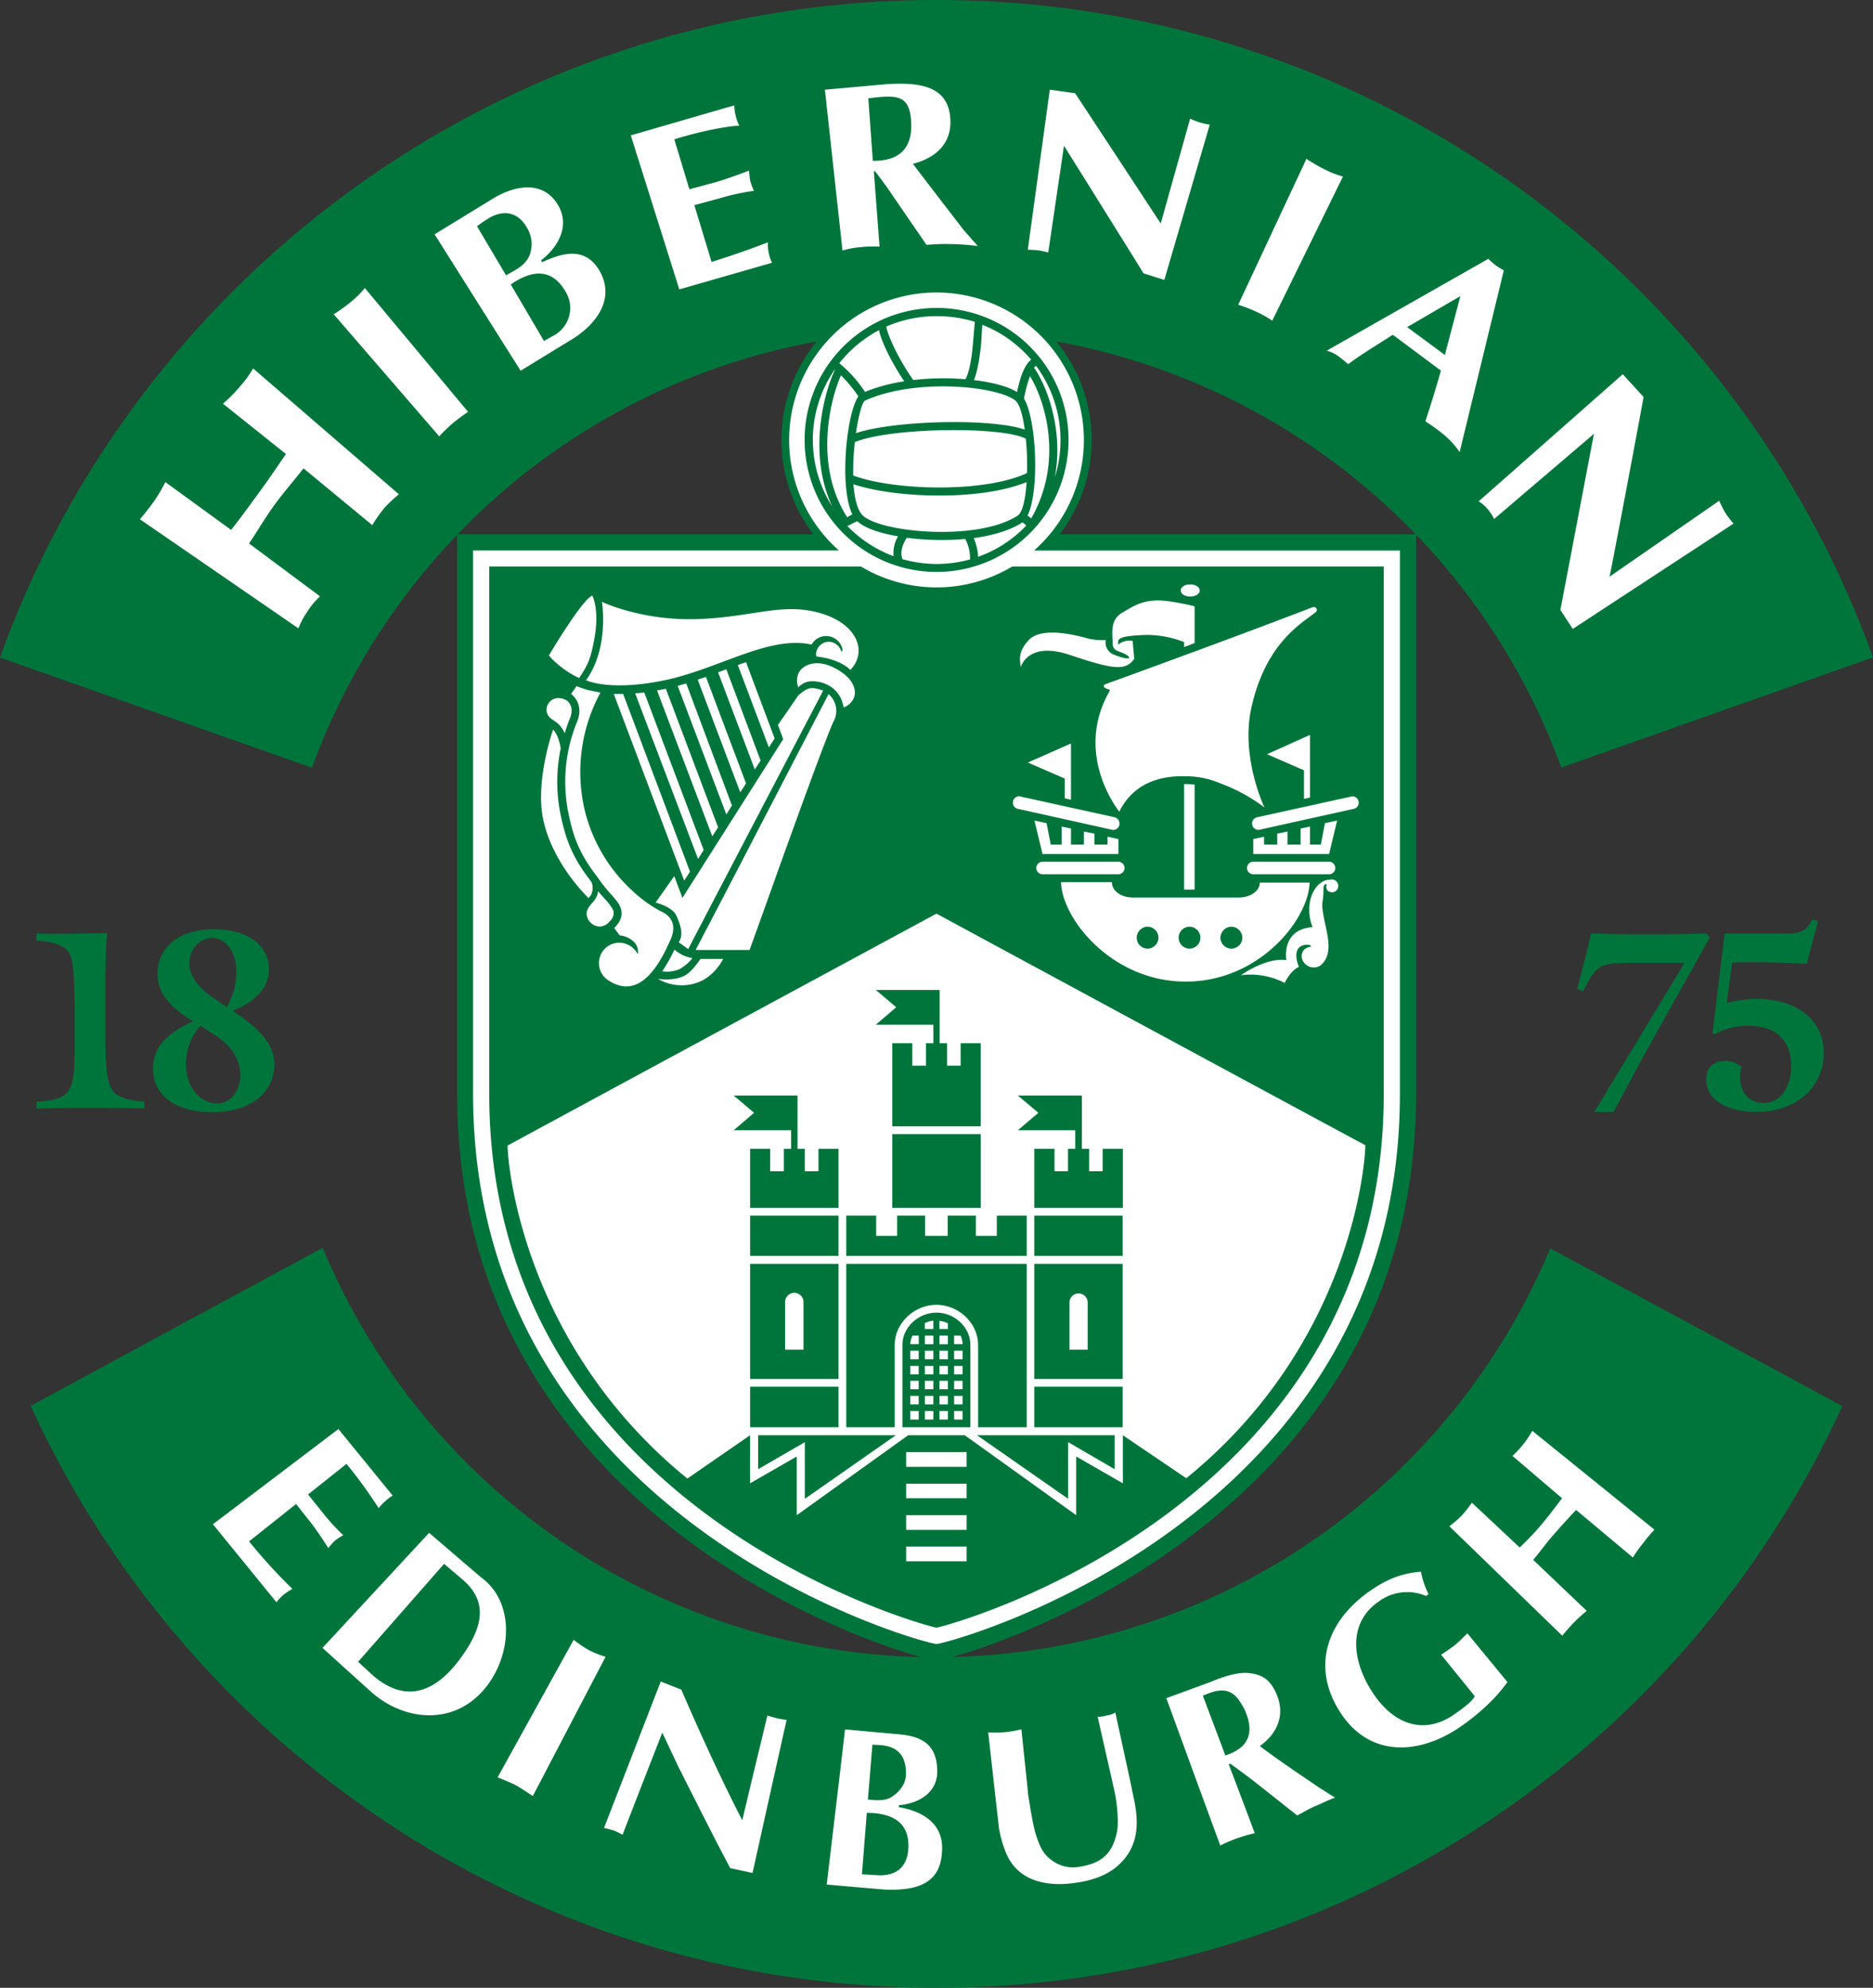
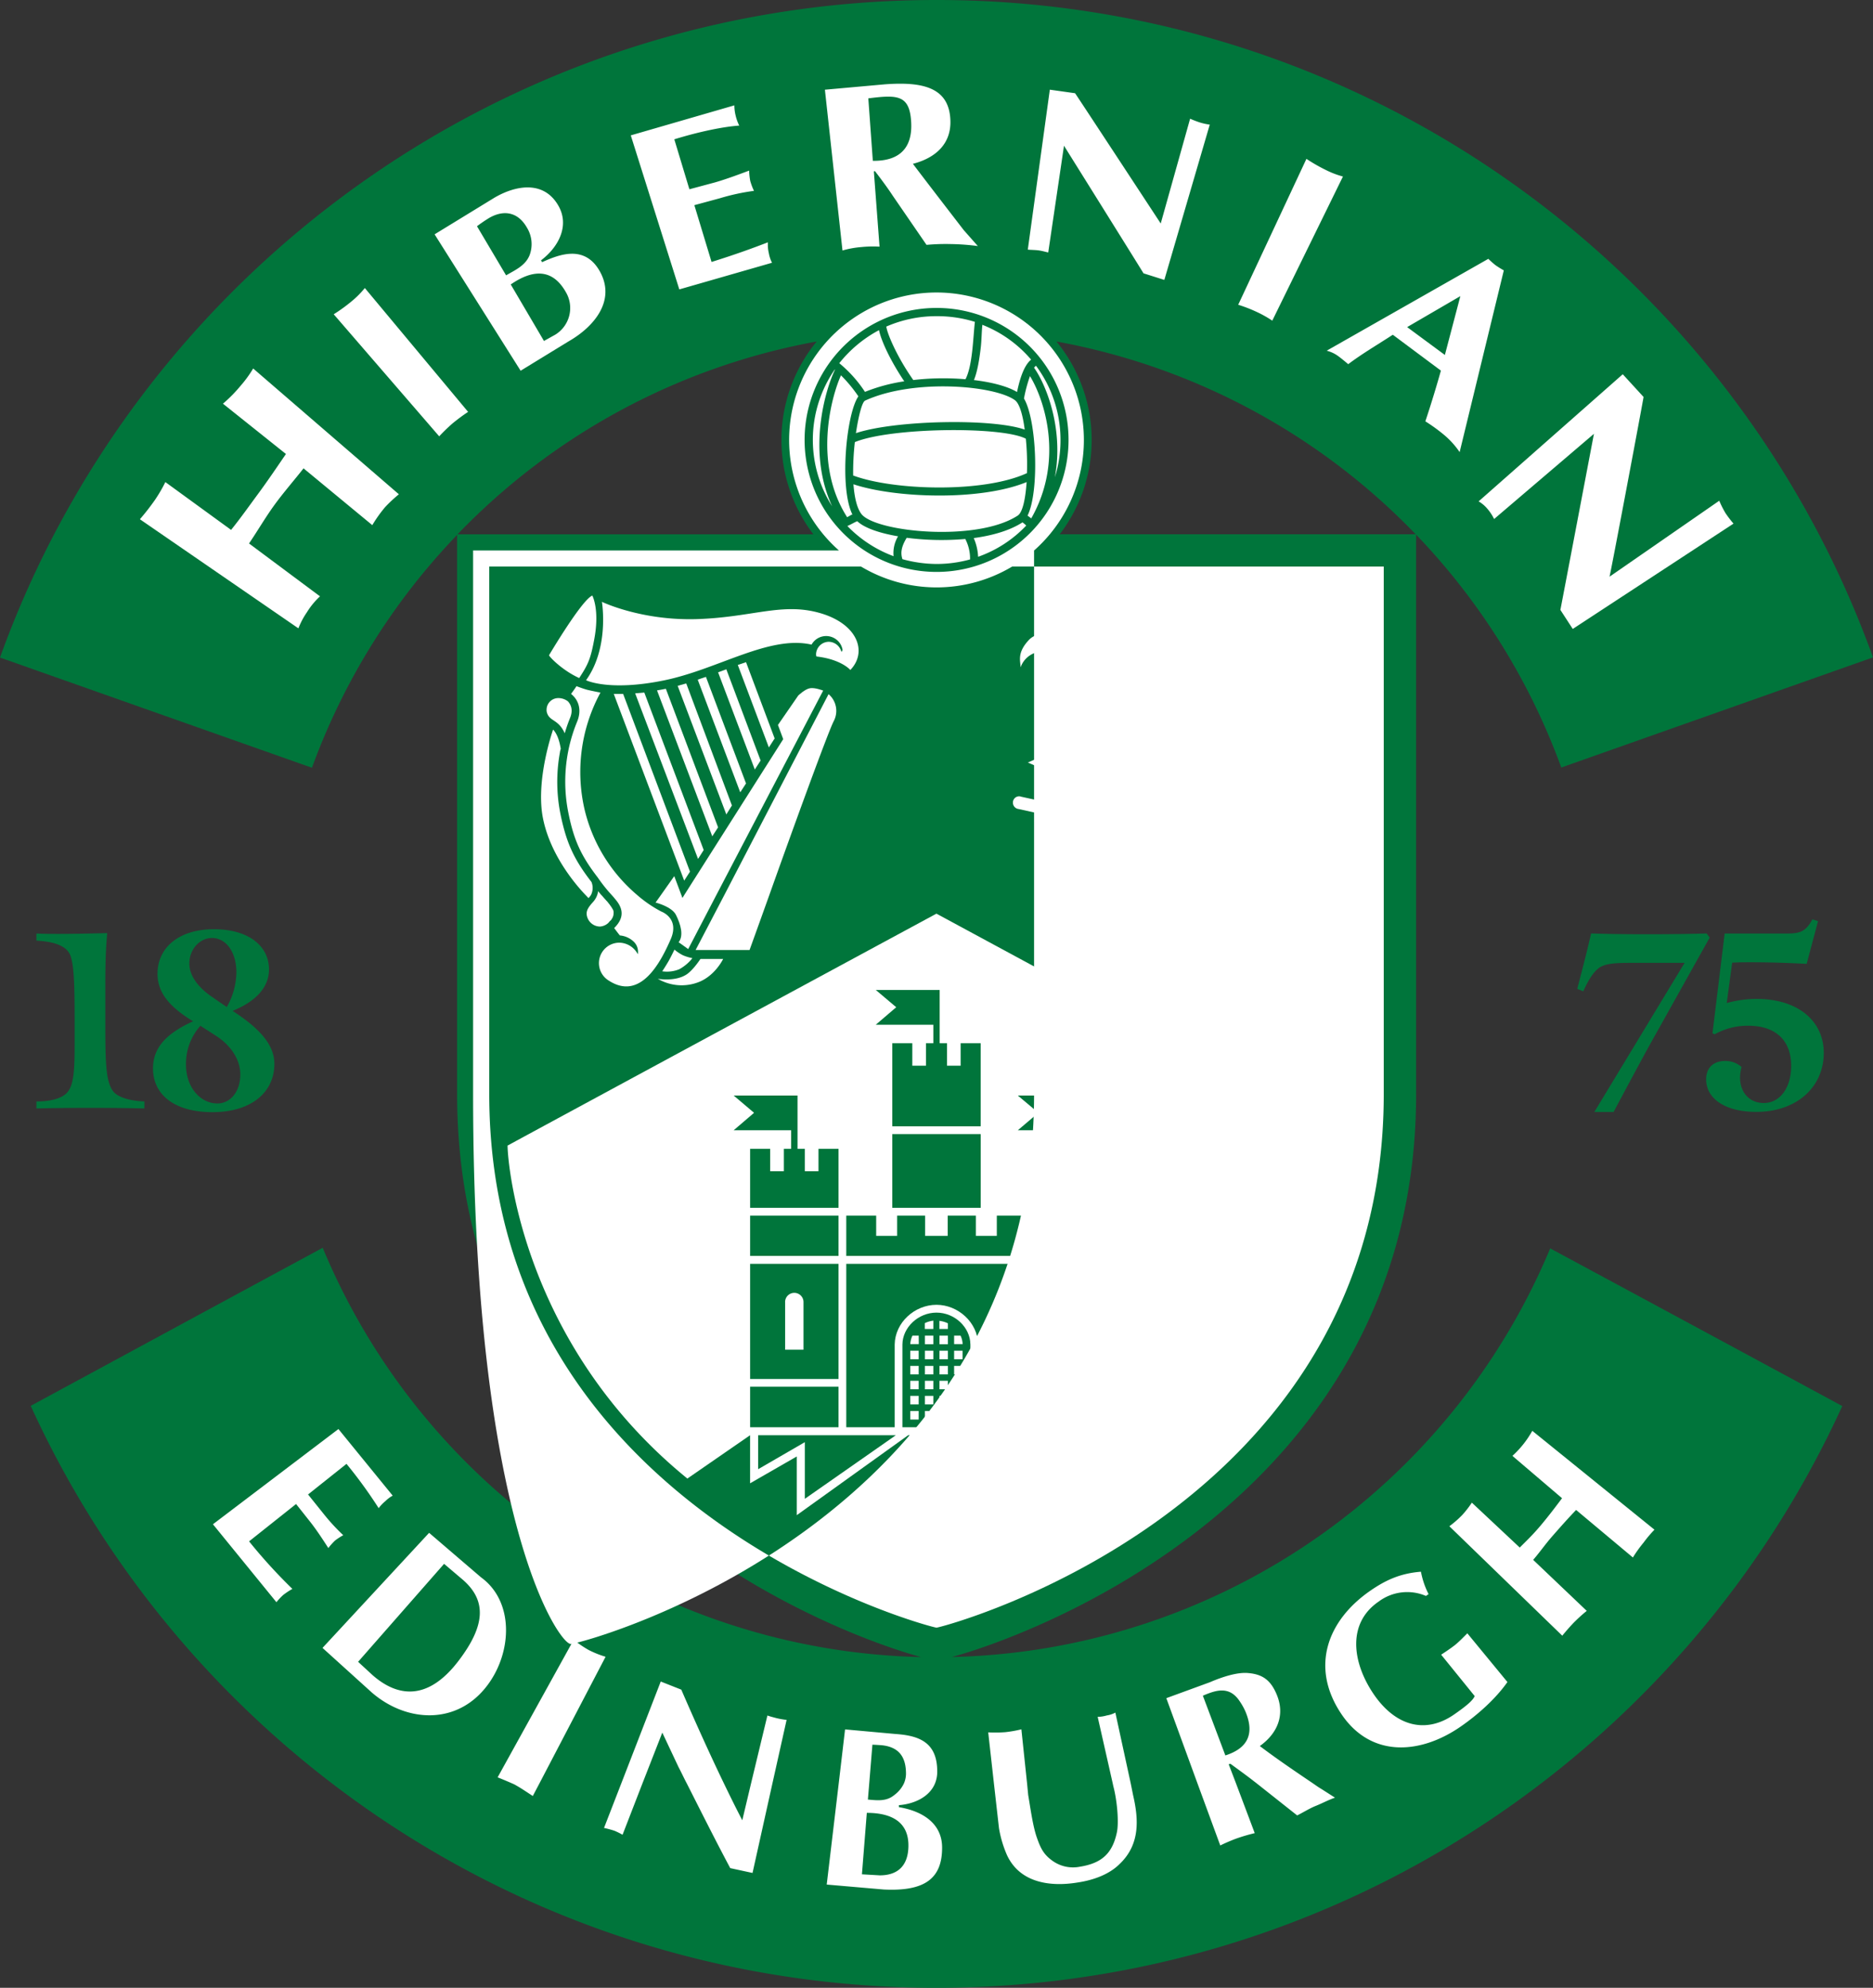
<svg xmlns="http://www.w3.org/2000/svg" viewBox="0 0 659.69 700">
  <rect x="0" y="0" width="659.69" height="700" fill="#333333" stroke="none" />
  <defs>
    <style>.cls-1{fill:#00753b}.cls-2{fill:#fff}</style>
  </defs>
  <g id="Layer_2" data-name="Layer 2">
    <g id="Layer_1-2" data-name="Layer 1">
      <path d="M287.63 120.26a233.6 233.6 0 0 0-126.48 67.9h125.34a54.67 54.67 0 0 1 1.14-67.9m211 67.89a233.83 233.83 0 0 0-126.53-67.89 54.65 54.65 0 0 1 1.14 67.89Zm161.1 43.33-109.83 38.8a234.2 234.2 0 0 0-51.13-82v197c0 141.66-136.35 190.94-163.54 198.23A234.26 234.26 0 0 0 546 439.61c36 19.39 71.66 38.64 102.87 55.52C593.65 616.08 471.49 700 329.85 700S66 616 10.82 495.06C38.66 480 75.21 460.18 113.66 439.4a234.05 234.05 0 0 0 210.77 144.13C297.24 576.24 161 527 161 385.3V188.36a234.2 234.2 0 0 0-51.13 82L0 231.55C48.62 96.46 178.05 0 329.85 0S611 96.39 659.69 231.48Z" class="cls-1" />
      <path d="M520.76 176.54a11.7 11.7 0 0 1 3.09 2.6 16.6 16.6 0 0 1 2.39 3.63l35.16-30s-11.82 62.16-11.82 62l4.36 6.71 56.62-37.09a40 40 0 0 1-2.79-3.64 35 35 0 0 1-2.23-4.42l-38.66 26.76c.18.06 12.07-63.24 12-63.3l-7.33-8-50.79 44.79m-25.15-61.39 18.74-10.91L508.9 125Zm11.89 15.32c-1.11 4-3.36 11.57-5.48 17.86a61 61 0 0 1 6.41 4.62 29.5 29.5 0 0 1 5.67 6.22l15.56-64a34 34 0 0 1-2.91-1.81 33 33 0 0 1-2.55-2.25l-56.93 32.35a11.7 11.7 0 0 1 3.83 1.74c1.18.83 2.69 2.11 3.76 3 4.95-3.72 9.89-6.58 15.7-10.36ZM362 87.91c1.14.1 2.46.1 3.64.24s2.37.48 3.56.76l5.55-37.59s28.16 45.07 28 44.93l7.34 2.32 16-54.68a21.4 21.4 0 0 1-3.5-.77 34 34 0 0 1-3.42-1.32l-10.35 36.9s-30-45.73-30.17-45.87l-8.89-1.25Zm-56.17-53.27c10.36-1.32 14.59-1.25 15.1 8.48.46 8.83-3.95 13.65-13.51 13.51Zm-9.1 53.57A33.8 33.8 0 0 1 303.4 87a40 40 0 0 1 6.38-.14l-2-26.52.39-.07c2.44 3.14 4.88 6.51 6.34 8.76l11.82 17.2a75 75 0 0 1 8.76-.28 80 80 0 0 1 9.31.7L339.41 81c-5.87-7.63-12.14-15.74-17.88-23.31 8.32-2.16 13.66-7.34 13.19-15.67-.58-11.19-9.63-13.31-23-12.33l-21.18 1.9Zm-74.56-40.54 17.09 54.24 32.65-9.38a11.8 11.8 0 0 1-1.11-3.34 12.6 12.6 0 0 1-.33-3.86c-5.2 2-11 4.14-19.85 6.92l-6.06-20 9-2.44a76 76 0 0 1 12-2.6 21 21 0 0 1-1.32-3.51 24 24 0 0 1-.39-3.62c-3.16 1.18-8 3-11.94 4.13l-9.1 2.44-5.31-17.59c9-2.78 17.53-4.48 22.87-4.83a16 16 0 0 1-1.26-3.48 15.2 15.2 0 0 1-.46-3.65Zm-42.28 52.5c8-5.52 14.79-5.45 19.39 2.67a11 11 0 0 1-3.69 15l-4 2.23ZM168 79.67a51 51 0 0 1 4.42-3c5.22-2.93 10.09-1.88 13.14 3.44a11.07 11.07 0 0 1 1 9.66c-1.44 3.71-4.94 5.24-8.31 7.19Zm15.37 50.88 16.81-10.29c9.32-5.32 16.84-14.63 11-24.85-5.29-9.24-14.11-5.87-20.24-3.09l-.4-.63c6.2-4.68 10.15-12.23 6.13-19.25-4.94-8.68-14.44-7.47-22.36-2.92l-21.24 13Zm252.74-23.23a51 51 0 0 1 6.34 2.44 40 40 0 0 1 5.66 3.16L473 62.16a31 31 0 0 1-5.74-2.16 60 60 0 0 1-7.12-4.06Zm-281.42 46.33a62 62 0 0 1 4.7-4.55 66 66 0 0 1 5.48-4.06l-36.37-43.61a33 33 0 0 1-4.34 4.41 58 58 0 0 1-6.62 4.83Zm-49.59 67.62a27.2 27.2 0 0 1 3-5.67 26.7 26.7 0 0 1 4.61-5.6l-25-18.62c3-4.41 5.76-9.17 8.91-13.51s7-8.76 10.29-12.94l24.22 20a46.5 46.5 0 0 1 4.55-6.39 50 50 0 0 1 4.81-4.48l-51.32-44.3a41 41 0 0 1-4.44 6.1 51 51 0 0 1-6.2 6.3l22.18 17.71c-3 4.39-6.52 9.59-9.71 13.91s-6.27 8.69-9.61 12.82l-23.15-16.84a52 52 0 0 1-3.63 6.24 83 83 0 0 1-5.34 6.85ZM316.59 636.38v-.7c5.41-.42 10.75-2.88 12.72-7.64a10.8 10.8 0 0 0 .79-4.27c0-10.36-6.59-12.59-14.63-13.15L297.64 609l-2.23 19-4.23 35.64 20.07 1.74c14.3.7 20.64-3.71 20.57-14.9-.07-8.09-6.46-12.64-15.23-14.1m-9.32-22c1.54.07 2.51.13 3.37.2 5.34.58 8.31 3.44 8.45 9.53a8.76 8.76 0 0 1-.72 3.92 10.8 10.8 0 0 1-3.37 4.07c-2.79 2.32-5.88 1.91-9.32 1.61l.47-5.67Zm2.4 46-6.09-.35 1.72-21.64c8.64 0 14.91 3.15 14.65 12-.21 7.32-4.48 10.07-10.28 10ZM462.43 628c-6.31-4.27-12.65-8.55-18.71-13.14 6.2-4.42 9-10.94 5.92-18.21-2.11-5-4.95-7.08-10.08-7.5-3.76-.34-9 1.33-13.4 3.23L410.79 598l11 30.09 8 21.78c1.71-.84 3.5-1.62 5.54-2.39a65 65 0 0 1 6.6-1.95l-6.6-17.53-2.57-6.71.58-.21c2.86 2.09 6.34 4.62 8.27 6.15l1 .77 14.26 11.29c2.18-1.07 4.34-2.47 6.59-3.37s4.49-2.12 6.74-2.88l-4.69-3c-1.01-.58-2.01-1.3-3.08-2.04m-30.86-9.87-7.91-21c4.48-1.9 9.31-3.65 13 2a21.7 21.7 0 0 1 2 3.58c3.2 7.64 1.02 12.88-7.09 15.46ZM398.25 628l-5.41-24.92a9.1 9.1 0 0 1-3 1 11.3 11.3 0 0 1-3.23.49l5.3 23.43.21 1c1.26 4.61 2.11 12.88 1.18 16.6-1.64 7.34-5.54 10.56-12.93 11.75a12.4 12.4 0 0 1-9.56-2c-3.3-2.3-4.35-4.62-5.67-8.41-1.39-4-2.25-10.49-3-14.84l-.4-4.13-2-19a42.6 42.6 0 0 1-5.62 1 46 46 0 0 1-6.06.07l2 17.9 1.79 15.84a40.2 40.2 0 0 0 2.83 9.51c4.62 9.88 15.44 11.2 25 9.6 5.27-.79 10.94-2.75 14.7-6.53 7.34-7 6.6-16 4.69-24.29ZM169.42 555.45l-18.28-15.67-37.55 40.52 17.28 15.63c12.35 10.77 30.49 11.75 41.1-2.88 8.45-11.61 9.03-29.19-2.55-37.6m-7.81 29.26c-11.28 14.91-22.08 12.47-30.39 5.18l-5.09-4.69 30.28-34.5 6.67 5.66c8.49 7.43 7.71 16.25-1.47 28.35M512.59 579.19c-1.6 1.25-3.3 2.39-5 3.5l11.8 14.56c-.53 1.46-2.83 3.44-7.24 6.5-10 6.94-20.67 4.2-28.45-7.34-7.53-11.21-9.17-24.86 1.86-32.41a16.77 16.77 0 0 1 16.67-2l.93-.63a29.2 29.2 0 0 1-2.69-7.9c-6.95.56-12.08 2.72-17.77 6.65-15.23 10.49-21.36 27-10.21 43.53 10.56 15.61 28 14 41.88 4.42 5.81-4 12.29-9.66 16.56-15.75l-14.12-17.16c-1.39 1.38-2.71 2.77-4.22 4.03M118 542.5a21.5 21.5 0 0 1 2.9-1.88 72 72 0 0 1-7.18-7.85l-5.22-6.5 13.54-10.78a162 162 0 0 1 11.33 15.6 14.3 14.3 0 0 1 2.39-2.5 11.6 11.6 0 0 1 2.55-1.91l-19.11-23.45L75 536.76l22.36 27.45a22 22 0 0 1 2.37-2.53 26.6 26.6 0 0 1 3.25-2.16 186 186 0 0 1-15.25-16.74l16.55-13.15 5.16 6.51c2.25 2.88 4.55 6.43 6.2 9a22.4 22.4 0 0 1 2.36-2.64M539.69 503.86a35 35 0 0 1-7 8.82l17.48 14.91c-2.43 3.23-4.87 6.45-7.52 9.59s-4.48 4.9-7.38 7.78l-16.87-15.81a36 36 0 0 1-3.44 4.41 36.6 36.6 0 0 1-4.48 3.9L550.25 576c1.26-1.54 2.58-3.07 4-4.55a57 57 0 0 1 4.62-4.19L540 549.3c2.65-3.09 4.16-5.39 6.87-8.48s5.42-6.15 8.25-9.1l20 16.74a46 46 0 0 1 3.76-5.24 43 43 0 0 1 3.84-4.55ZM207.27 581a38.4 38.4 0 0 1-5.21-3.56l-26.79 48.44c1.39.56 3.43 1.39 5.15 2.16a9.5 9.5 0 0 1 1.51.77c1.79 1 4 2.53 5.73 3.64L190 628l23.29-44.58a34.6 34.6 0 0 1-6.02-2.42M270.29 604.1l-5.76 23.9-3.09 13c-2.05-3.93-4.23-8.34-6.48-13-5.2-10.77-10.68-23-15-33l-7.24-2.86L218.83 628l-6.09 15.7a36 36 0 0 1 3.7 1 26 26 0 0 1 2.83 1.4l7-18.07 7-17.9L239 622.3c1 1.88 1.9 3.86 2.9 5.74 5 9.87 10 19.87 15.3 29.81l7.85 1.7 7-31.51 5-22.39a28 28 0 0 1-3.7-.65c-.97-.27-2.16-.55-3.06-.9M454.47 327.1c4.22-5.59 6.66-11.54 6.78-16.3h-17.53c0 2.95-3.32 5.25-7.41 5.25H399c-4.09 0-7.38-2.3-7.38-5.39h-17.91c.14 4.77 2.58 10.78 6.94 16.44 7.5 9.73 20.5 18.56 37 18.56s29.41-8.83 36.82-18.56m-50.27 6.95a3.84 3.84 0 0 1-2.26-6.94 3.6 3.6 0 0 1 2.26-.77 3.76 3.76 0 0 1 2.29.77 3.9 3.9 0 0 1 1.54 3.08 3.86 3.86 0 0 1-3.83 3.86m14.76 0a3.86 3.86 0 0 1-3.83-3.86 3.9 3.9 0 0 1 1.54-3.08 3.78 3.78 0 0 1 2.29-.77 3.6 3.6 0 0 1 2.26.77 3.84 3.84 0 0 1-2.26 6.94m14.72 0a3.86 3.86 0 0 1-3.83-3.86 3.94 3.94 0 0 1 1.58-3.08 3.9 3.9 0 0 1 2.25-.77 3.8 3.8 0 0 1 2.3.77 3.94 3.94 0 0 1 1.58 3.08 3.86 3.86 0 0 1-3.88 3.86M377.21 281.62v-19.81l-15.18 6.71 13 5.66v6.95zM392.12 292.25a2.21 2.21 0 0 0 2.18-2.25 2.33 2.33 0 0 0-1.6-2.18l-.32-.07-32.72-7.2a2.1 2.1 0 0 0-.72-.14 2.2 2.2 0 0 0-2.18 2.23 2.25 2.25 0 0 0 2 2.25l32.46 7.2a2.5 2.5 0 0 0 .9.16M376.89 230.65c15.7 5.31 19.57 5.53 22.61 1.35l-.58-6.32a6.44 6.44 0 0 0-4.29.77c-1.07.58-.79 1-.79-.49s2.44-2.09 9.64-2.37a36.4 36.4 0 0 1 13.58 2.51v1.76l3.69-1.41v-12.94s-2.44-.69-7.59-1.55c-9.68-1.68-13.4 1.2-17.88 3.78s-3.41 7.5-3.41 10.71 2.69 2.6 5.12 4.34c2 1.35-.25 1.55-4.54-.21a4.61 4.61 0 0 1-3-5.18 22.6 22.6 0 0 1-6-.48c-2.72-.77-16.3-4.7-21.11.48-4.22 4.55-2.89 7.29-2.89 9.59.14-.07 2.39-9.38 17.44-4.34M396.07 305.7a2.23 2.23 0 0 0-2.23-2.26h-26.59a2.24 2.24 0 0 0-2.25 2.26 2.21 2.21 0 0 0 2.25 2.16h26.59a2.19 2.19 0 0 0 2.23-2.16M476.37 280.43a2.3 2.3 0 0 0-.73.14l-32.78 7.2a.42.42 0 0 1-.28.07A2.25 2.25 0 0 0 441 290a2.2 2.2 0 0 0 2.18 2.23 2.9 2.9 0 0 0 .86-.14l32.46-7.2a2.25 2.25 0 0 0 2.05-2.25 2.21 2.21 0 0 0-2.18-2.21" class="cls-2" />
      <path d="m469.1 309.69-.59.07c-4.08 0-7.38 4.69-7.38 10.49a15.6 15.6 0 0 0 1.19 6.23 14.4 14.4 0 0 0-3.3.62c-7.52 2.47-5.95 11-5.95 11-7.31-1-16 5.32-16 5.32a26.2 26.2 0 0 1 15.42 2.72s1.93-4.32 5-5.67c0 0-3.16-7.06 2.32-7.76 1.32-.13.07 0 .07 0 2-.13 1.9.63 1.9.63-3.9.56-3.29 3.93-3.29 3.93a4.34 4.34 0 0 0 4.29 3.41 4.25 4.25 0 0 0 2.3-.7c3.55-2.92 3-7.68 2.37-11.19-.12-.56-.19-1.11-.33-1.69-.72-3.35-1.71-7.55-1.32-9.59a21.8 21.8 0 0 0 .32-4.76s.08-1.68 1.14-1.4c0 0-.86 2.6 1.84 2.88a2.22 2.22 0 0 0 2.25-2.25 2.28 2.28 0 0 0-2.25-2.29M393.91 300.73v-5.25l-3.83-.84v2.79h-4.62v-3.86l-3.7-.76v4.62h-4.55v-5.67l-3.29-.69v6.36h-3.83l-1.47-7.55-4.27-.92 2.84 11.77zM461.39 280.85v-22.06l-15.12 6.8 13.01 5.67v10.08z" class="cls-2" />
      <path d="M390.27 242.7s.74.07.6.56c-13 22.54 3.37 42.56 3.37 42.56 3.55-7.29 10.68-12.82 23.36-12.47a31.05 31.05 0 0 1 12.26 2.53 59.4 59.4 0 0 1 15.51 8.48s-8.6-17.79-4.56-35.44c5.07-22.2 17-29 22.48-33.25a1 1 0 0 0-.51-1.88 1.2 1.2 0 0 0-.53.07c-28.7 11.06-73.1 27.15-73.1 27.15s-1.39.92 1.12 1.69M441.4 295.48v5.25h26.72l2.83-11.77-4.29.92-1.44 7.55h-3.83v-6.36l-3.3.69v5.67h-4.62v-4.62l-3.62.76v3.86h-4.62v-2.79zM419.17 210.08c1.84 0 3.37-.91 3.37-2.16s-1.53-2.12-3.37-2.12-3.29.91-3.29 2.12 1.44 2.16 3.29 2.16" class="cls-2" />
      <path d="M417.06 276.09v37.18h3.69v-37c-1.07-.07-2.11-.14-3.23-.14ZM439.21 305.7a2.21 2.21 0 0 0 2.25 2.16h26.59a2.21 2.21 0 0 0 2.26-2.16 2.25 2.25 0 0 0-2.26-2.26h-26.59a2.24 2.24 0 0 0-2.25 2.26M242.1 520.67l22.09-15.26v16.93l16.44-9.45v20.67l39.24-28.15h19.93l39.24 28.15v-20.67l16.44 9.45v-16.93l22.34 15.14c58.26-47.25 63.06-111.15 63.06-117.26-25.14-13.49-151.06-81.55-151.06-81.55S200 391.87 178.77 403.41c0 5.96 5.09 69.87 63.33 117.26" class="cls-2" />
      <path d="M298.06 445.06h63.57v57.54H344.5v-29.25c-.14-7.64-7.06-13.87-14.65-13.87-7.78 0-14.59 6.3-14.73 13.94v29.18h-17.06zM264.2 428.07h31.14v14.19H264.2zM295.34 404.55v20.78H264.2v-20.78h7.06v7.89h4.83v-7.89h2.55v-6.53H258.4l7.19-6.15-7.19-6.09h22.5v18.77h2.57v7.89h4.81v-7.89zM264.2 488.32h31.14v14.28H264.2zM264.2 445.06h31.14v40.54H264.2zM364.28 428.07h31.14v14.19h-31.14zM395.49 404.55v20.78h-31.21v-20.78h7.13v7.89h4.74v-7.89h2.57v-6.53h-20.24l7.24-6.15-7.24-6.09h22.57v18.77h2.55v7.89h4.76v-7.89zM364.28 488.32h31.14v14.28h-31.14zM364.28 445.06h31.14v40.54h-31.14zM361.63 435.2v7.05h-63.57v-14.18h10.54v7.13h7.38v-7.13h9.85v7.13h7.96v-7.13h9.92v7.13h7.38v-7.13h10.54zM267.03 505.41h48.49l-32.05 22.39v-19.95l-16.44 9.52zM344.1 505.41h48.49v11.96l-16.38-9.52v19.95zM314.27 367.37h7.05v7.92h4.83v-7.92h2.58v-6.52h-20.27l7.2-6.16-7.2-6.08h22.5v18.76h2.58v7.92h4.81v-7.92h7.05v29.26h-31.13zM314.27 399.37h31.14v25.96h-31.14z" class="cls-1" />
      <path d="M341.78 473.35v29.25h-23.94v-29.18c.07-6 5.6-11.19 12-11.19s11.86 5.17 11.93 11.12" class="cls-1" />
      <path d="M319.16 544.61v5.18h21.3v-5.18zm0-11.05v5.17h21.3v-5.17Zm0-11.08v5.11h21.3v-5.11Zm0-11.12v5.18h21.3v-5.18ZM333.86 468v-2a9.4 9.4 0 0 0-3-.87V468ZM323.58 470.33h-2.2a7.75 7.75 0 0 0-.77 3h3ZM320.6 475.64h2.97v3.02h-2.97zM320.6 491.55h2.97v3h-2.97zM320.6 486.23h2.97v3h-2.97zM320.6 480.99h2.97v3h-2.97zM328.73 468v-2.94a9.2 9.2 0 0 0-3 .88V468ZM330.89 491.55h2.97v3h-2.97zM330.89 480.99h2.97v3h-2.97zM320.6 496.87h2.97v3.02h-2.97zM325.76 470.33h2.97v3.02h-2.97zM325.76 475.64h2.97v3.02h-2.97zM330.89 486.23h2.97v3h-2.97zM330.89 475.64h2.97v3.02h-2.97zM336.05 470.33v3h3a7.6 7.6 0 0 0-.74-3ZM330.89 470.33h2.97v3.02h-2.97zM325.76 480.99h2.97v3h-2.97zM336.05 496.87h2.97v3.02h-2.97zM330.89 496.87h2.97v3.02h-2.97zM325.76 496.87h2.97v3.02h-2.97zM336.05 491.55h2.97v3h-2.97zM336.05 480.99h2.97v3h-2.97zM336.05 486.23h2.97v3h-2.97zM325.76 491.55h2.97v3h-2.97zM336.05 475.64h2.97v3.02h-2.97zM325.76 486.23h2.97v3h-2.97zM276.53 458.51v16.79H283v-16.79a3.24 3.24 0 0 0-6.48 0M376.68 458.51v16.79h6.41v-16.79a3.21 3.21 0 0 0-6.41 0M241.91 343.08c-4 2.72-10.22 1.6-10.22 1.6a16.55 16.55 0 0 0 14.49 1.12c5.76-2.3 8.52-8.11 8.52-8.11h-8s-2.49 3.83-4.79 5.39" class="cls-2" />
      <path d="M237.55 334.4s-1.12 2.36-2 3.92-2.3 3.72-2.3 3.72a11.5 11.5 0 0 0 6-.73 15.2 15.2 0 0 0 4.62-3.9 17 17 0 0 1-3.29-1 15 15 0 0 1-3.03-2.01M232.92 321a44.3 44.3 0 0 1-8.64-5.94 56.63 56.63 0 0 1-18.39-30 58.6 58.6 0 0 1 5.6-41.17s-2.9-.55-4.74-1c-1.53-.42-3.71-1.26-3.71-1.26s-.51.84-1.91 2.72c3.05 2.46 3.62 6.08 2.19 9.66a55.4 55.4 0 0 0-3.11 32.34c1.92 9.52 4.43 15 10.35 22.69a53.6 53.6 0 0 0 4.83 6.08q.78.84 1.44 1.68c2.19 2.6 3.58 6-.51 10 0 0 1.19 1.63 2 2.61a8.06 8.06 0 0 1 4.67 2 4.93 4.93 0 0 1 1.65 4.62 7.47 7.47 0 0 0-6.59-4.07 7.2 7.2 0 0 0-4.16 13c11.75 8.2 19-6.64 22.31-14.14s-3.28-9.82-3.28-9.82" class="cls-2" />
      <path d="M208.19 315.08a5.54 5.54 0 0 0 .14-4.48c-6.2-8-8.84-13.8-10.89-23.74a57.6 57.6 0 0 1-.25-21.78 6 6 0 0 1 .32-1.39c-.39-2.37-1.11-5.11-2.71-6.78-.52 1.53-5.81 17.28-3.77 30.09 2.26 13.59 11.82 24.64 15.12 28.08l1.12 1.18a5.8 5.8 0 0 0 .92-1.18M214.26 325l.53-.63c.14-.14.28-.21.4-.35s.32-.49.46-.7a3.5 3.5 0 0 0 .46-1.83 2.2 2.2 0 0 0-.14-1 12 12 0 0 0-1.11-1.74c-.26-.42-.61-.76-.86-1.14l-.39-.41-1-1.12a12 12 0 0 0-.91-1c-.35-.42-.67-.84-1.07-1.26a4.5 4.5 0 0 1-.25 1.26 7.2 7.2 0 0 1-1.47 2.51c-1.64 1.83-2.22 2.8-2.29 4v.28a4.76 4.76 0 0 0 4.73 4.41 4.82 4.82 0 0 0 2.91-1.28M204 238.77c3.11-4.75 4-6.64 5.29-13.58 2-10.56-.67-15.46-.67-15.46-3.69 1.46-15.24 21-15.24 21 .05.54 4.71 5.37 10.62 8.04M223.71 244.16l22.15 58.31 1.99-3.14-20.92-55.45zM216.18 244.37l24.8 65.74 2.04-3.16-23.54-62.58zM198.91 258.23a52 52 0 0 1 1.83-5.31c1-2.33.72-4.42-.72-5.95a5.52 5.52 0 0 0-3.51-1.14 4.12 4.12 0 0 0-4 4.21 2.4 2.4 0 0 0 .07.69c.85 3.44 4 2.32 6.33 7.5M291.83 244.44l-36.66 70.64L245 334.54h19s3-8.27 7-19.46c8-22.48 20.51-56.92 22.62-61.08a7.74 7.74 0 0 0-1.79-9.56" class="cls-2" />
-       <path d="M293 234.78c-6.41-2.86-10.75-.14-11.82 2.46a6.66 6.66 0 0 0 0 4.83 6.9 6.9 0 0 1 2.51-1.76c1.65-.7 5-.56 7.73.83a10.43 10.43 0 0 1 4.88 5.06 19 19 0 0 1 .86 2.93 6.4 6.4 0 0 0 3.55-3.3c1.11-2.57.18-7.4-7.71-11.05" class="cls-2" />
      <path d="M289.93 243.19s-2.83-1.12-4.62-.84-4.16 2.58-4.16 2.58L274 255.29l1.86 5-34.76 54.73-.74 1.19-.44-1.19-2.44-6.5-4.58 6.5-2 2.81s5.74 1.4 7.2 4.39c1.65 3.3 2.76 7.22.93 9.59 1.18.86 3.36 2.4 3.36 2.4l10-19.19Z" class="cls-2" />
      <path d="m231.41 243.12 19.46 51.38 2.05-3.15-18.39-48.79zM272.84 260.04l-10.08-26.86-2.9.98 10.94 29.04z" class="cls-2" />
      <path d="M206.41 239.54s8.12 4.06 27.72 0C253 235.62 271 223.59 285.84 227a5.88 5.88 0 0 1 10.83 1.39c.25.9-.33 1.11-.33 1.11a4.7 4.7 0 0 0-4.43-3.5 4.53 4.53 0 0 0-4.49 4.48 2.6 2.6 0 0 0 .14.7c8.78 1 11.94 4.75 11.94 4.75 6.13-6.36 2.58-16.29-10.82-20.08s-23.83 1.62-43.68 2.18c-19.39.49-33-6.1-33-6.1s2.72 16.07-5.59 27.61" class="cls-2" />
      <path d="m252.92 236.75 12.93 34.23 2.04-3.16-12.07-32.13zM238.68 241.51l17.14 45.29 1.97-3.16-16.09-42.98zM245.74 239.33l14.98 39.68 2.04-3.13-14.12-37.52z" class="cls-2" />
-       <path d="M356.5 199.51a51.94 51.94 0 0 1-53.24 0H172.32V385.3c0 147.19 155.81 187.87 157.53 187.87s157.52-40.68 157.52-187.87V199.51zM329.85 103a51.94 51.94 0 0 1 34.36 90.86h128.85V385.3c0 150.9-159.2 193.61-163.22 193.61S166.63 536.2 166.63 385.3V193.84h128.85A51.93 51.93 0 0 1 329.85 103" class="cls-2" />
+       <path d="M356.5 199.51a51.94 51.94 0 0 1-53.24 0H172.32V385.3c0 147.19 155.81 187.87 157.53 187.87s157.52-40.68 157.52-187.87V199.51zM329.85 103a51.94 51.94 0 0 1 34.36 90.86V385.3c0 150.9-159.2 193.61-163.22 193.61S166.63 536.2 166.63 385.3V193.84h128.85A51.93 51.93 0 0 1 329.85 103" class="cls-2" />
      <path d="M376.35 154.9a46.48 46.48 0 1 1-46.44-46.46 46.44 46.44 0 0 1 46.44 46.46" class="cls-1" />
      <path d="M373.52 154.9a43.8 43.8 0 0 0-8.63-26.1 3.2 3.2 0 0 0-.68.7c4 5.6 10.57 21.15 7.32 38.57a43.2 43.2 0 0 0 1.99-13.17M363.17 126.64A43.35 43.35 0 0 0 346 114.38c-.26 2.46-.26 5.18-.54 7.78-.46 3.9-1.11 8.45-2.43 11.68 6.47.77 11.93 2.25 15.18 4.21.73-3.51 2.17-9.18 4.96-11.41M343.36 113.34a44.6 44.6 0 0 0-13.44-2 44.05 44.05 0 0 0-17.75 3.66c.19 2 3.35 10.08 9.5 18.83a91.6 91.6 0 0 1 18.39-.28c2.51-4.89 2.65-14.56 3.3-20.15v-.07ZM309.6 116.26a44.65 44.65 0 0 0-14 11.64 44.8 44.8 0 0 1 9.05 10.1 61 61 0 0 1 13.84-3.72c-4.49-6.66-8.03-13.88-8.89-18.02M294 130.13a43.64 43.64 0 0 0-.91 48.16c-9.05-19.53-2.18-41.64 1-48.09ZM317.84 196.91a45.9 45.9 0 0 0 12.07 1.69 44.3 44.3 0 0 0 11.76-1.6 15.2 15.2 0 0 0-1.68-7.2 96.2 96.2 0 0 1-20.64-.42c-1.9 3.12-2.23 5.3-1.51 7.53M344.5 196.07a43 43 0 0 0 16.95-11 12 12 0 0 0-1.32-1.12c-4.42 2.86-10.5 4.63-17.17 5.53a18.6 18.6 0 0 1 1.54 6.59M357.48 140.93c-7.13-5.21-35.62-7.71-52.78.14-1.05.48-2.3 5.24-3.23 11.46 13.61-4.55 47.83-5.31 59.44-1.25-.65-5.11-1.83-9.17-3.43-10.35M361.59 169.76c-16.31 6.71-46.33 5.67-61 .77.35 4.55 1.21 8.41 2.83 10.5 5 6.36 40.59 9.93 55 .55 1.77-1.11 2.75-5.87 3.17-11.82" class="cls-2" />
      <path d="M300.49 167.44c14 5.25 45.77 6.3 61.21-.83a92 92 0 0 0-.39-12.12c-8.38-4.42-47.63-4-60.23 1.2a97 97 0 0 0-.59 11.75" class="cls-2" />
      <path d="M363.21 182.56c11.82-20.78 4.44-42.22-.44-50.11a50 50 0 0 0-2.11 7.89c4.48 7.58 5.48 32.7 1.25 41.24a15 15 0 0 1 1.3.98M298.38 182.14c.46-.28 1-.56 1.33-.77l.51-.2c-4.67-9.45-2.12-35.56 2.11-41.59a49.2 49.2 0 0 0-6.13-7.41c-3.44 7.62-9.89 31.14 2.18 49.97M301.93 183.53c-1.18.51-2.3 1.21-3.48 1.7a43.8 43.8 0 0 0 16.28 10.63 11.44 11.44 0 0 1 1.58-7c-6.53-1.12-11.87-2.93-14.38-5.33" class="cls-2" />
      <path d="M12.79 390.33c6.39-.14 12.66-.2 19-.2s12.72.06 19.06.2v-2.46c-5.48-.21-9.24-1.6-10.75-3.29-3-3.35-3-11.4-3-24.92v-13.23c0-6.57.14-12.45.67-17.84-6 .14-11.61.28-16.83.28-2.84 0-5.53 0-8.11-.14v2.51c6.81.35 10.75 2.11 11.94 5.18 1.39 3.71 1.51 11.42 1.51 23V368c0 8.55-.26 13.94-2.51 16.59-1.62 2-5.46 3.29-10.94 3.29v2.46M81.88 356c8.56-3.49 12.86-8.53 12.86-14.64 0-8.24-7.2-14.14-19.41-14.14s-19.85 6.39-19.85 15.7c0 6.5 4 11.54 12.53 16.72-9.56 4.34-14.12 9.38-14.12 16.6 0 9.31 7.64 15.4 20.93 15.4 13.7 0 21.82-7 21.82-17 0-6.56-4.94-12.37-14.76-18.68m-11.29 5.27 5.53 3.55c5.41 3.5 8.52 8.54 8.52 13.58 0 6.16-3.58 10.22-8.06 10.22-6 0-11.08-5.67-11.08-13.72a20.08 20.08 0 0 1 5.09-13.64Zm9.29-6.6-5.6-3.85c-5-3.56-7.59-7.55-7.59-11.47 0-5 3.62-9 8-9 4.88 0 8.57 4.9 8.57 12.12a25.35 25.35 0 0 1-3.38 12.19ZM568.32 391.59Q578 373.41 581.58 367l20.59-36.83-1.07-1.46c-7.12.21-14.11.28-20.89.28s-13.4-.07-19.81-.28c-1.18 5.25-2.83 11.68-4.88 19.53l2.12.84c1.65-3.58 3.16-6.23 5.15-7.92 2.16-1.88 5.93-2.09 11.47-2.09h19.07l-31.79 52.5h6.78M603.94 364.21a23.77 23.77 0 0 1 11.82-3c9.75 0 15.11 5.24 15.11 14.14 0 7.76-4 13.07-9.63 13.07-5 0-8.38-3.64-8.38-9a15.6 15.6 0 0 1 .53-3.69 8.6 8.6 0 0 0-5.74-2.12c-4.22 0-6.73 2.46-6.73 6.45 0 6.72 6.52 11.48 17.67 11.48 14.26 0 23.76-8.76 23.76-20.78 0-10.94-8.71-19-23.76-19a39.3 39.3 0 0 0-10.42 1.46l1.92-14.22c2.23-.14 4.42-.14 6.71-.14 6.41 0 12.94.21 19.53.56l4-15.05-2-.63c-2.44 4.69-4.8 5-9.49 5h-21.4l-4.29 35.13.79.35" class="cls-1" />
    </g>
  </g>
</svg>